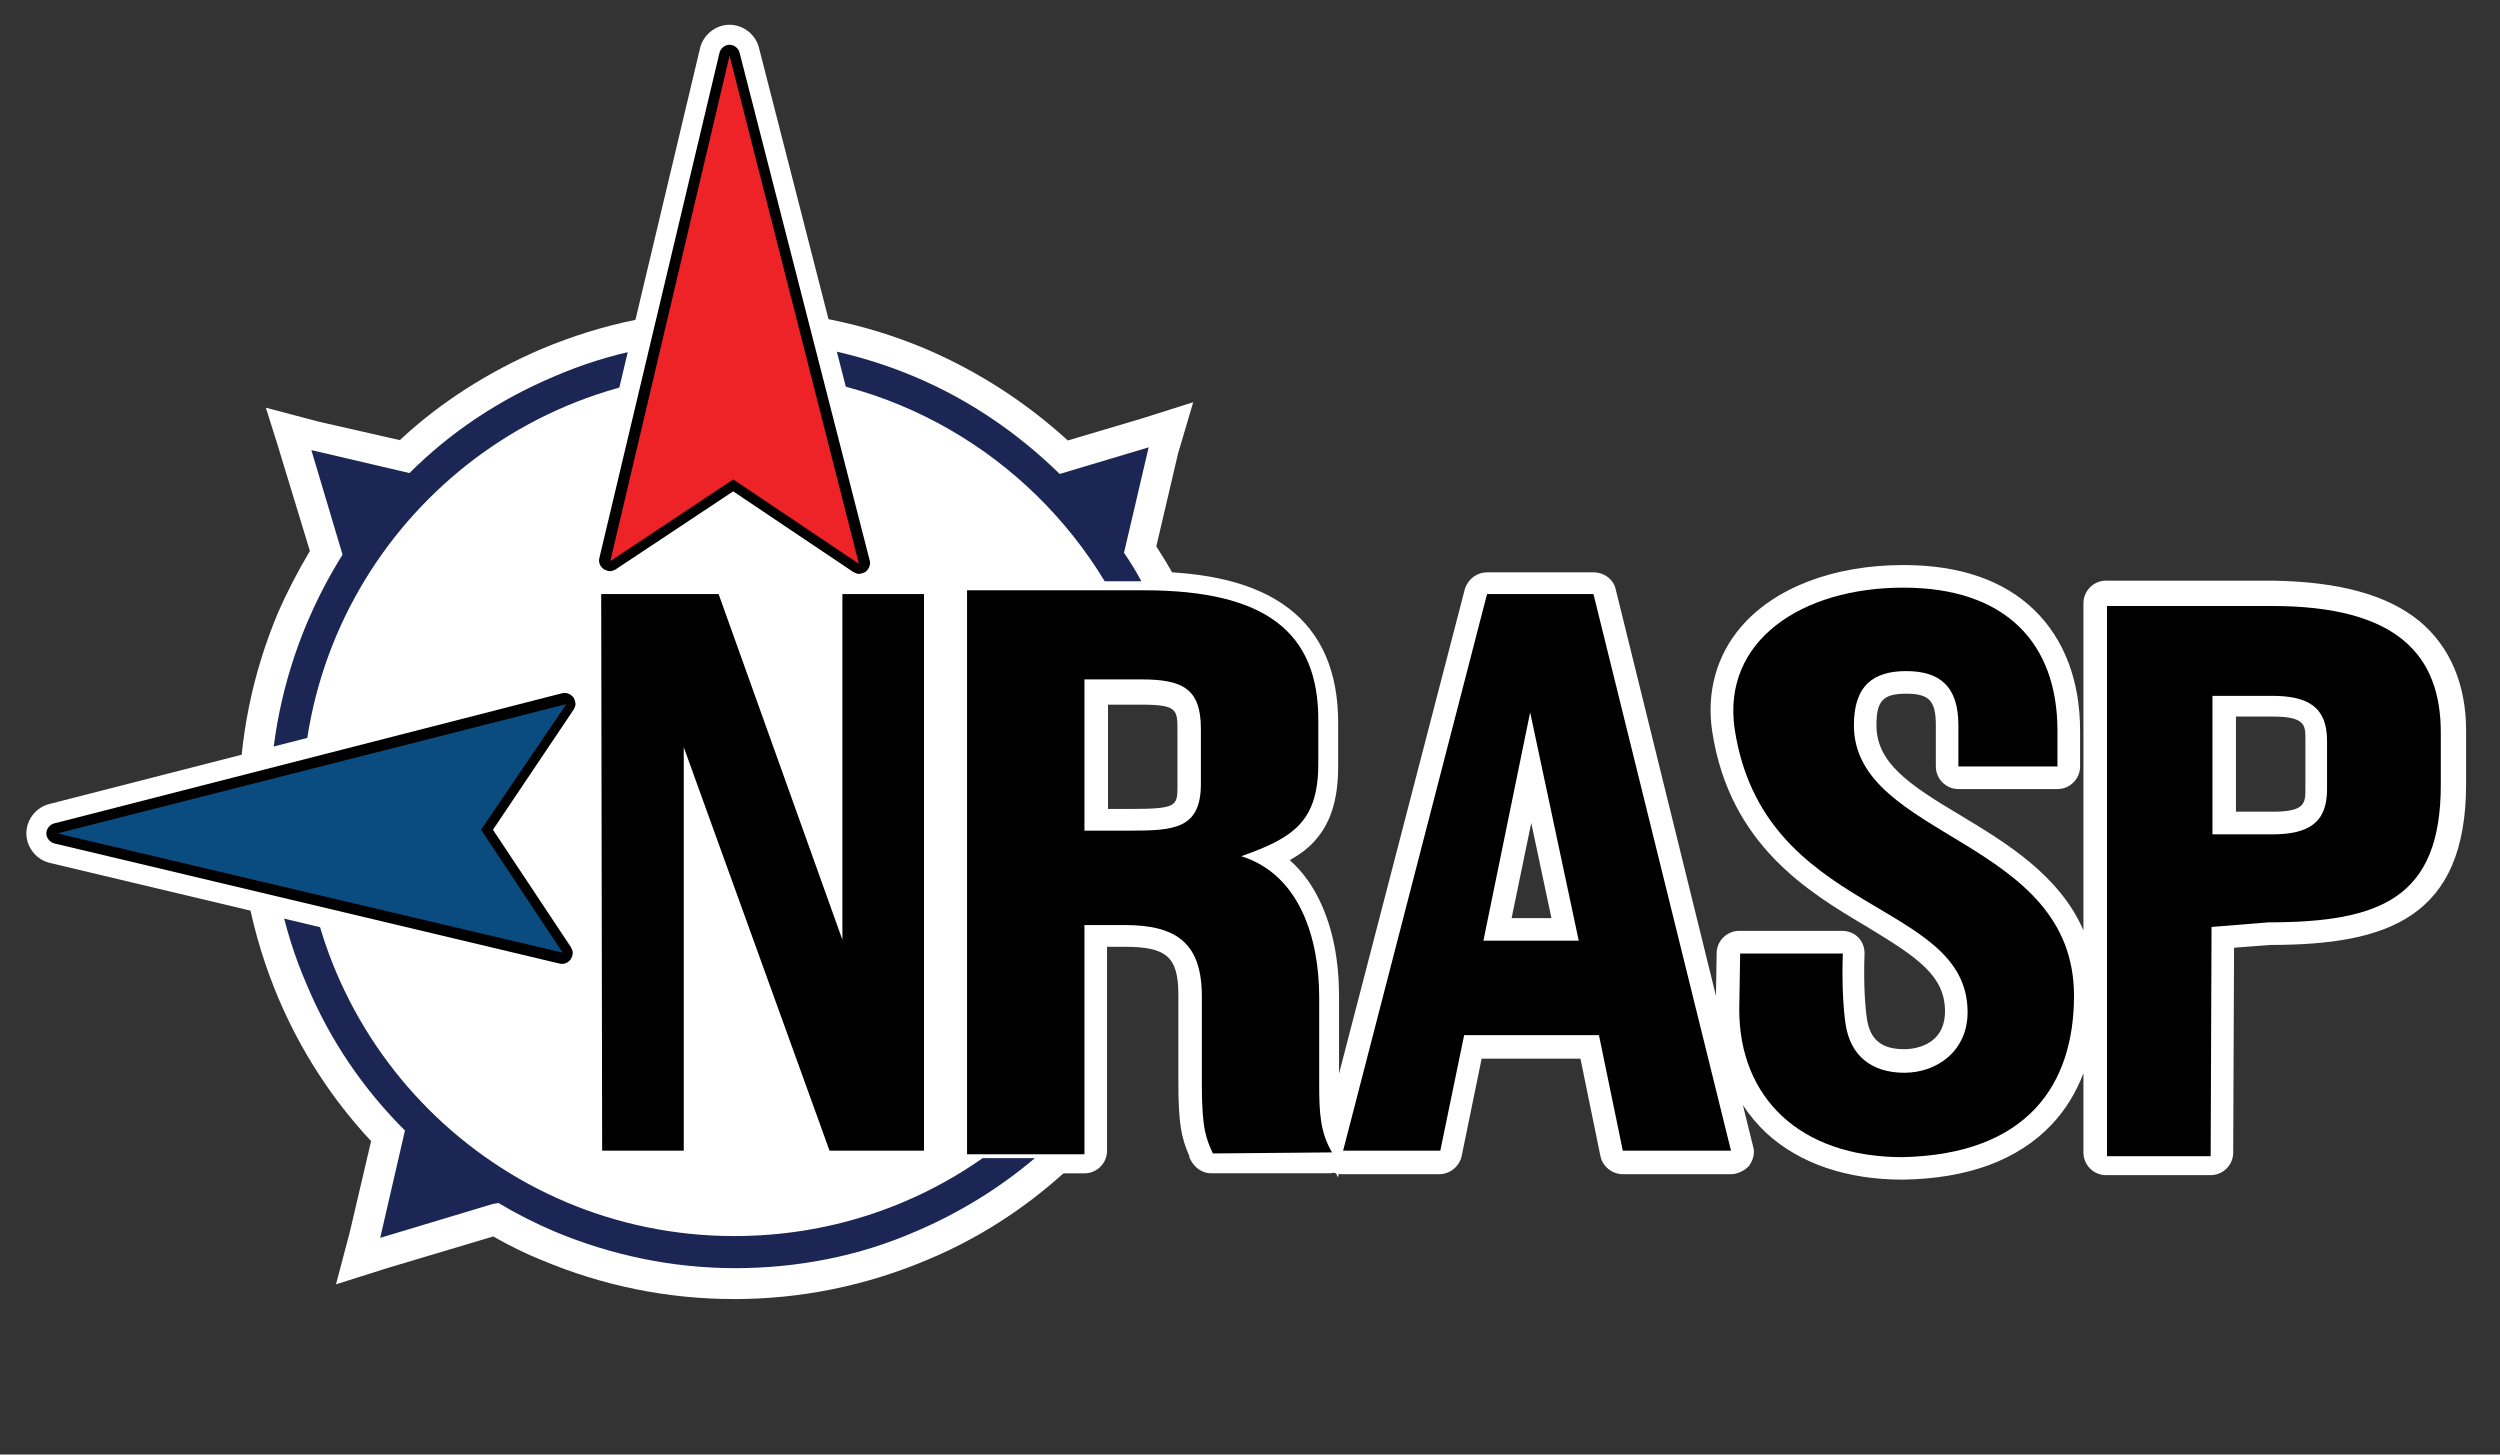
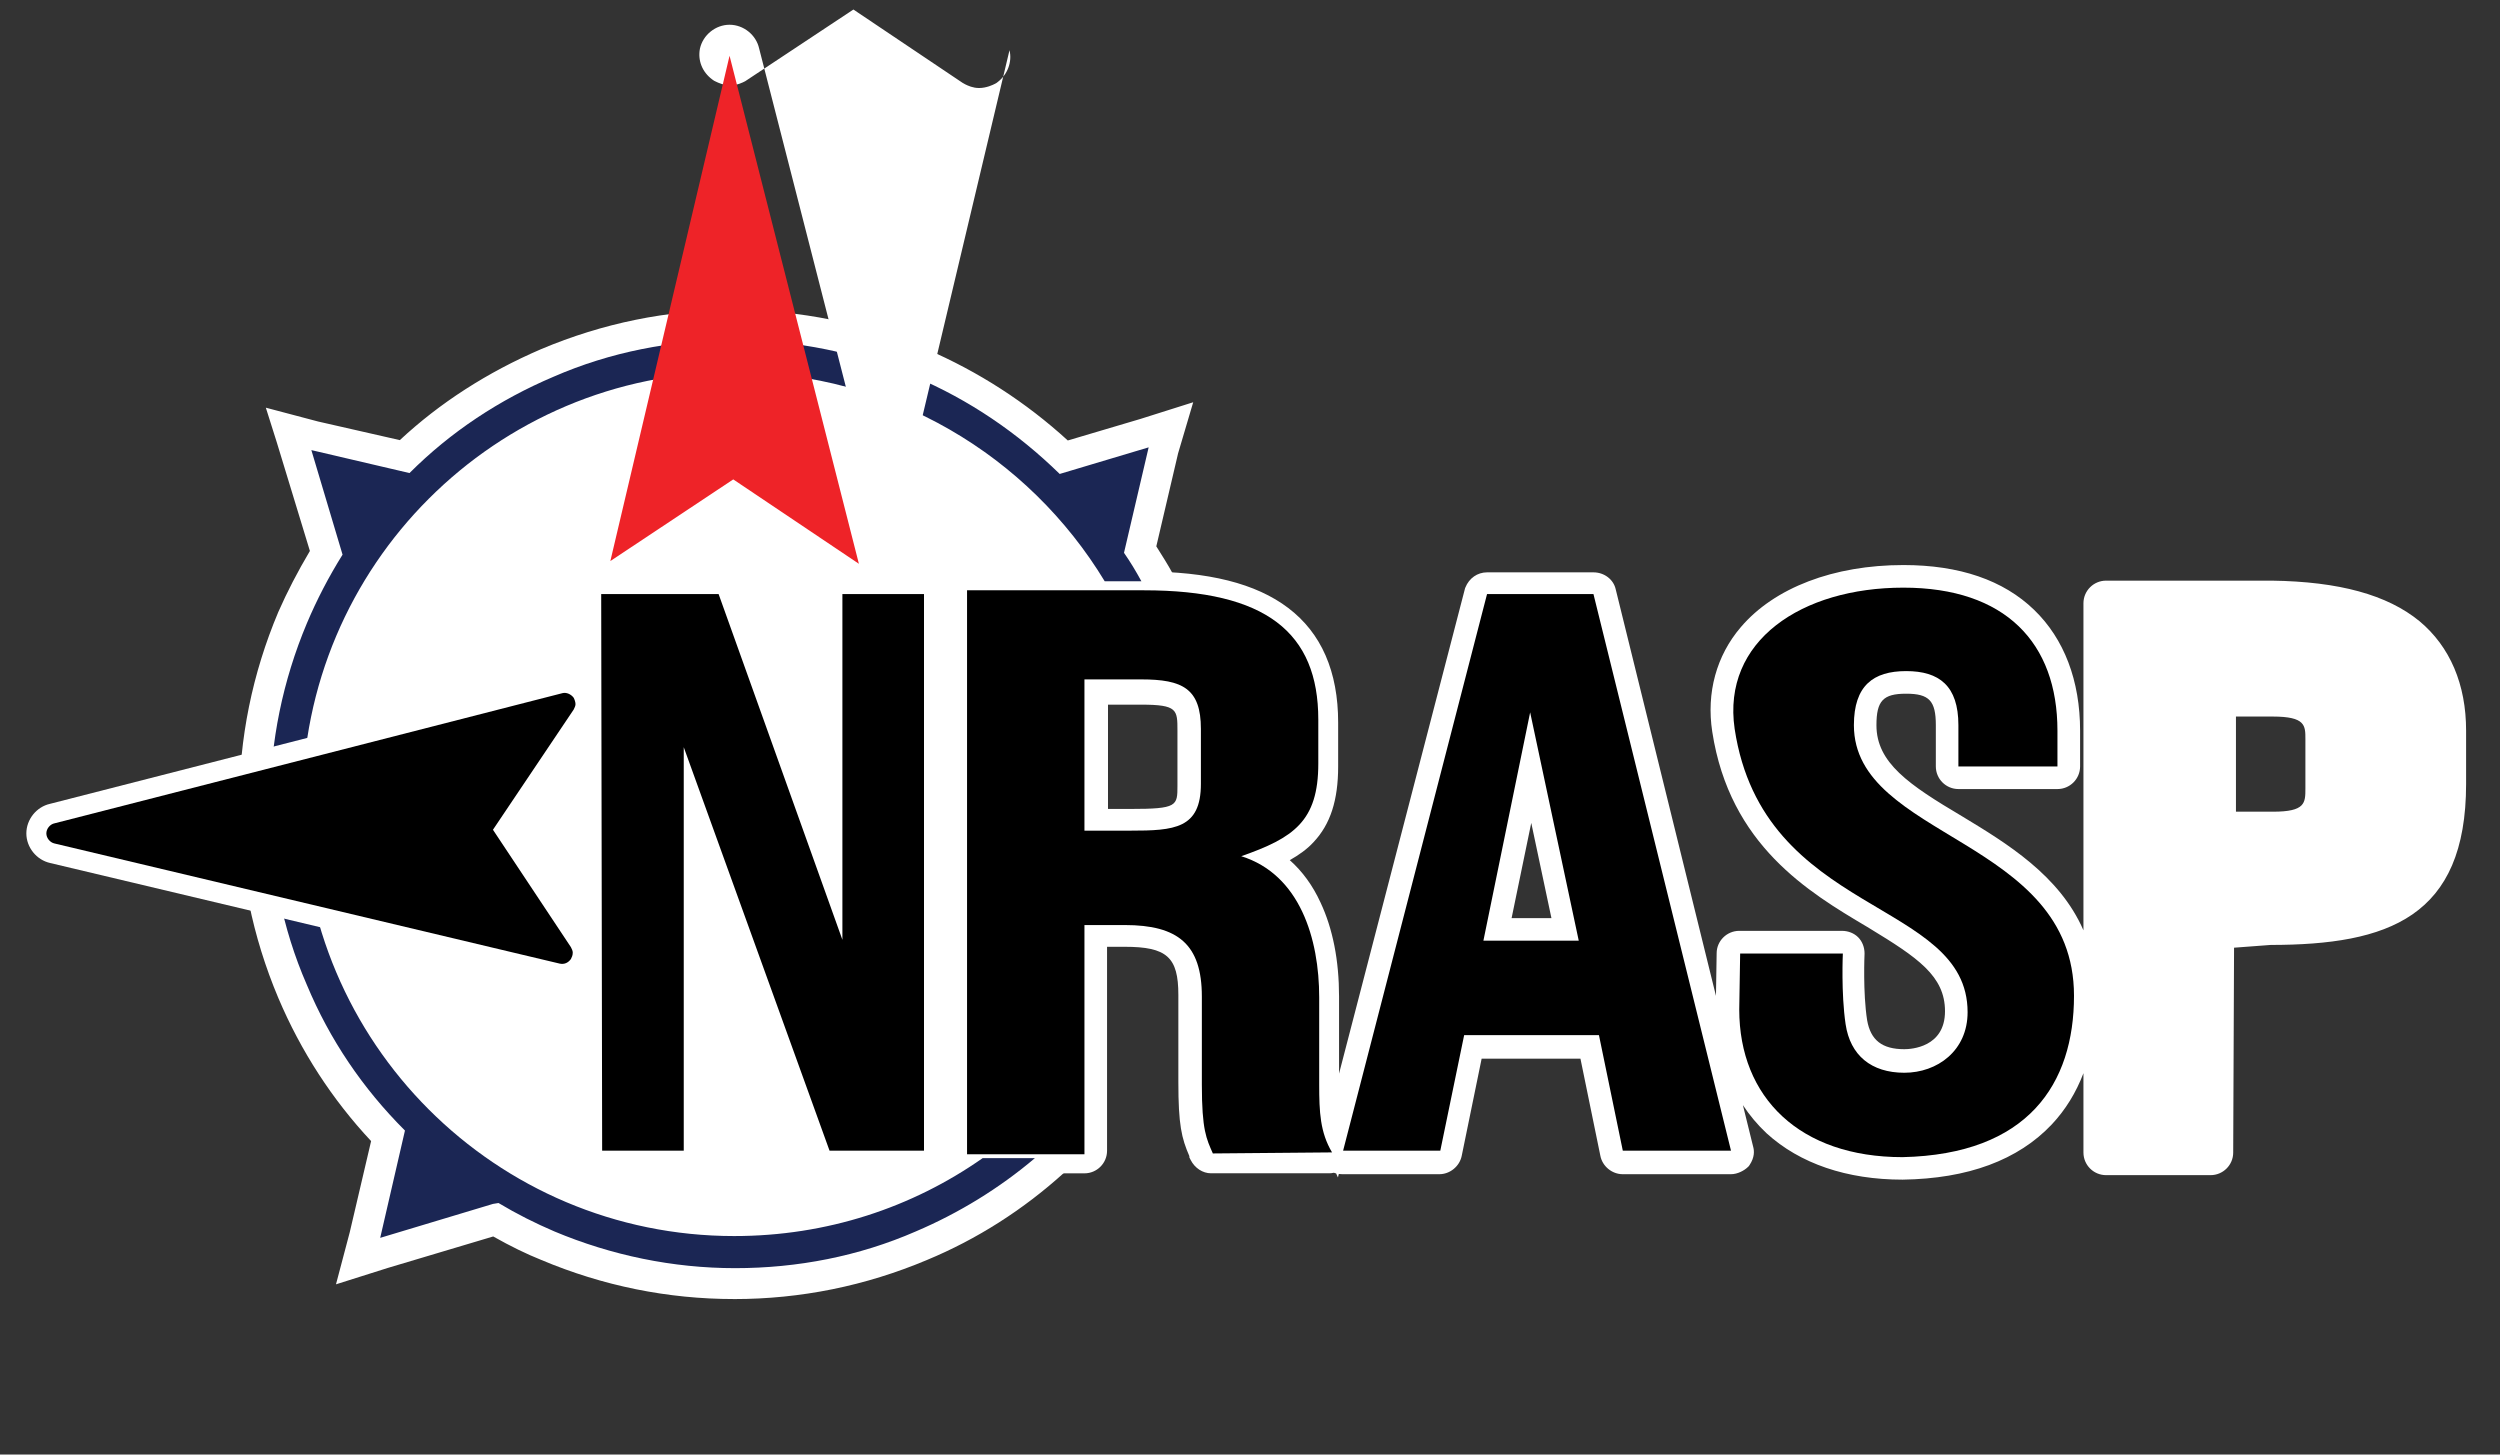
<svg xmlns="http://www.w3.org/2000/svg" id="Layer_1" version="1.1" viewBox="0 0 500 290.91" width="500" height="290.91">
  <rect x="0" y="0" width="500" height="290.91" fill="#333333" stroke="none" />
  <g>
    <path d="M232.67,86.53l-3.48,1.1-16.69,4.95c-8.44-8.07-18.16-14.49-28.8-19.07-11.74-4.95-24.21-7.52-37.05-7.52s-25.13,2.57-36.87,7.52c-10.64,4.58-20.36,10.82-28.61,18.89l-18.52-4.22-3.48-.92,1.1,3.48,6.05,19.99c-2.57,4.22-4.95,8.62-6.97,13.21-4.95,11.74-7.52,24.21-7.52,37.05s2.57,25.31,7.52,37.05c4.59,10.82,11,20.54,19.26,28.98l-4.77,20.36-.92,3.48,3.48-1.1,22.74-6.79c3.48,2.02,6.97,3.85,10.64,5.32,11.74,4.95,24.21,7.52,37.05,7.52s25.31-2.57,37.05-7.52c9.72-4.04,18.52-9.72,26.23-16.69h-17.61c-13.21,8.44-28.8,13.57-45.67,13.57-46.59,0-84.37-37.78-84.37-84.37s37.78-84.37,84.37-84.37c30.08,0,57.04,16.32,71.9,40.17h12.29c-1.1-2.02-2.75-4.59-4.04-6.6l4.77-20.36.92-3.11Z" fill="#fff" />
    <path d="M146.83,259.81c-13.288,0-26.276-2.636-38.604-7.834-2.951-1.182-6.043-2.689-9.583-4.683l-21.098,6.3-10.349,3.273,2.763-10.454,4.262-18.194c-7.792-8.334-14.029-17.951-18.553-28.615-5.202-12.337-7.837-25.325-7.837-38.612s2.636-26.275,7.834-38.604c1.766-4.013,3.832-8.004,6.313-12.194l-6.622-21.726-2.191-6.931,10.44,2.761,16.358,3.727c7.996-7.446,17.484-13.559,28.235-18.187,12.357-5.21,25.285-7.846,38.452-7.846,13.287,0,26.275,2.636,38.604,7.833,10.438,4.494,19.942,10.631,28.304,18.271l14.495-4.299,10.587-3.348-3.022,10.218-4.358,18.602c1.134,1.778,2.358,3.74,3.272,5.42l3.22,5.913h-21.244l-1.174-1.885c-14.713-23.615-40.963-38.285-68.505-38.285-44.316,0-80.37,36.054-80.37,80.37s36.054,80.37,80.37,80.37c15.218,0,30.266-4.475,43.516-12.941l.985-.629h29.167l-7.706,6.967c-8.202,7.416-17.413,13.275-27.377,17.417-12.309,5.19-25.297,7.826-38.585,7.826ZM99.653,238.643l1.496.868c3.841,2.229,7.056,3.84,10.119,5.066,11.406,4.809,23.349,7.232,35.563,7.232s24.157-2.424,35.496-7.205c5.751-2.391,11.226-5.404,16.369-9.005h-5.04c-14.295,8.882-30.459,13.57-46.825,13.57-48.728,0-88.37-39.643-88.37-88.37s39.643-88.37,88.37-88.37c29.54,0,57.721,15.337,74.087,40.17h2.979c-.095-.148-.188-.294-.281-.438l-.915-1.425,4.282-18.281-15.569,4.618-1.677-1.604c-8.077-7.723-17.368-13.875-27.617-18.288-11.313-4.769-23.255-7.193-35.469-7.193-12.094,0-23.976,2.424-35.316,7.206-10.538,4.536-19.754,10.618-27.367,18.063l-1.559,1.525-17.324-3.947,5.583,18.445-.93,1.528c-2.713,4.455-4.913,8.622-6.725,12.741-4.757,11.283-7.181,23.225-7.181,35.439s2.424,24.156,7.206,35.496c4.421,10.423,10.625,19.757,18.433,27.735l1.537,1.57-4.489,19.162,21.136-6.312Z" fill="#fff" />
  </g>
  <path d="M146.65,76.08c-46.95,0-84.92,37.97-84.92,84.92s37.97,84.92,84.92,84.92c26.96,0,50.99-12.66,66.58-32.28v-96.29h6.24c-14.68-24.77-41.83-41.27-72.82-41.27Z" fill="#fff" />
  <path d="M483.89,124.229l-.017-.014c-6.417-5.25-16.042-7.894-29.463-8.085h-33.2c-2.492,0-4.52,2.028-4.52,4.52v65.412c-4.795-11.009-15.342-17.398-24.266-22.8l-.02-.012c-10.649-6.314-17.115-10.691-17.115-18.21,0-4.887,1.332-6.3,5.94-6.3s5.939,1.413,5.939,6.3v8.25c0,2.492,2.028,4.52,4.521,4.52h19.81c2.492,0,4.52-2.027,4.52-4.52v-7.15c0-10.004-3.183-18.365-9.202-24.177-6.146-5.94-14.937-8.953-26.127-8.953-13.951,0-25.81,4.53-32.53,12.425-4.879,5.7-6.907,13.121-5.711,20.896,3.494,22.727,19.337,32.132,30.881,38.985l.532.323c9.668,5.88,15.138,9.551,15.138,16.611,0,7.224-6.78,7.59-8.14,7.59-4.431,0-6.726-1.797-7.431-5.776-.868-5.544-.525-13.18-.522-13.256l.003-.117c0-1.243-.468-2.424-1.282-3.238-.814-.815-1.995-1.282-3.238-1.282h-20.54c-2.492,0-4.52,2.028-4.52,4.48l-.136,8.527-20.045-81.29c-.426-1.984-2.288-3.417-4.458-3.417h-21.28c-1.923,0-3.586,1.164-4.34,3.037l-.06.149-25.201,97.063v-15.39c0-7.257-1.25-13.6-3.708-18.833-1.551-3.378-3.61-6.212-6.148-8.466,1.775-1.008,3.472-2.186,4.779-3.63,3.342-3.558,4.897-8.356,4.897-15.102v-8.8c0-10.181-3.358-17.887-9.979-22.902-6.473-4.911-15.966-7.298-29.021-7.298h-35.03c-2.152,0-3.95,1.514-4.403,3.531-.449-2.022-2.246-3.541-4.397-3.541h-16.32c-2.492,0-4.52,2.028-4.52,4.52v43.252l-16.058-44.649-.122-.283c-.815-1.61-2.409-2.65-4.06-2.65h-23.48c-2.492,0-4.52,2.028-4.52,4.52v111.51c0,2.492,2.028,4.521,4.52,4.521h16.32c2.492,0,4.52-2.028,4.52-4.521v-55.36l20.641,56.587.119.273c.815,1.61,2.409,2.65,4.06,2.65h18.89c2.152,0,3.95-1.515,4.403-3.531.449,2.022,2.251,3.541,4.407,3.541h23.29c2.492,0,4.52-2.027,4.52-4.52v-40.79h3.55c8.408,0,10.71,2.065,10.71,9.609v17.42c0,8.607.64,11.236,2.2,14.835v.253l.27.532c.816,1.61,2.409,2.65,4.06,2.65h23.66c.237,0,.561-.029.918-.107.146.054.298.1.451.139l.354.796.18-.692c.219.029.441.045.666.045h19.44c2.119,0,4.04-1.567,4.469-3.647l3.99-19.462h19.762l3.985,19.439c.409,2.092,2.332,3.67,4.474,3.67h21.641c1.321,0,2.655-.721,3.391-1.436l.188-.183.146-.217c1.023-1.523.962-2.842.705-3.711l-2.039-8.268c1.341,2.034,2.915,3.921,4.734,5.631,6.652,6.066,16.05,9.272,27.211,9.272,13.056-.188,23.096-3.907,29.848-11.061,2.732-2.916,4.835-6.336,6.316-10.224v15.864c0,2.492,2.027,4.521,4.52,4.521h20.91c2.492,0,4.52-2.028,4.52-4.51l.171-40.98,7.323-.55c23.465-.015,39.086-5.514,39.086-32.21v-10.638c.012-9.244-3.215-16.821-9.33-21.914ZM310.285,183.62h-7.966l3.932-19.04,4.034,19.04ZM221.6,140.93h6.667c7.223.009,7.223,1.007,7.223,5.209v11c0,4.031,0,4.65-9.42,4.65h-4.47v-20.86ZM454.59,162.34h-7.399v-19.03h7.396c6.493.008,6.493,1.788,6.493,4.48v9.9c0,2.899,0,4.649-6.49,4.649Z" fill="#fff" />
  <path d="M229.73,89.47l-17.79,5.32c-8.44-8.25-18.16-14.86-28.98-19.44-11.37-4.77-23.66-7.34-36.13-7.34s-24.76,2.38-36.13,7.34c-10.82,4.59-20.54,11-28.8,19.26l-19.63-4.59,6.24,20.91c-2.75,4.4-5.14,8.99-7.15,13.76-4.77,11.37-7.34,23.66-7.34,36.13s2.38,24.76,7.34,36.13c4.59,11,11.19,20.73,19.63,29.16h0l-4.95,21.46,22.56-6.79h0l1.1-.18c3.67,2.2,7.34,4.04,11.19,5.69,11.37,4.77,23.66,7.34,36.13,7.34s24.76-2.38,36.13-7.34c8.62-3.67,16.69-8.62,23.84-14.67h-10.45c-14.12,9.9-31.18,15.59-49.7,15.59-47.69,0-86.39-38.7-86.39-86.39s38.7-86.39,86.39-86.39c31.36,0,58.88,16.69,74.1,41.82h7.34c-1.1-2.02-2.2-3.85-3.48-5.69l4.93-21.09Z" fill="#1b2654" />
-   <path d="M177.845,111.217l-26.02-101.531c-.604-2.71-3.12-4.736-5.915-4.736s-5.321,2.043-5.921,4.766l-24.021,101.019-.034.159c-.464,2.377.455,4.687,2.459,6.177l.352.248.333.163c.536.262,1.534.75,2.982.75,1.345,0,2.374-.528,2.926-.812l21.641-14.338,21.812,14.65.555.313c.527.257,1.507.736,2.775.736,1.457,0,2.777-.637,3.147-.832l.284-.15.256-.193c1.998-1.506,2.961-4.058,2.388-6.388Z" fill="#fff" />
-   <path d="M147.93,10.6c-.18-.92-1.1-1.65-2.02-1.65s-1.83.73-2.02,1.65l-24.03,101.06c-.18.92.18,1.65.92,2.2.37.18.73.37,1.28.37.37,0,.73-.18,1.1-.37l23.48-15.59,24.03,16.14c.37.18.73.37,1.1.37s.92-.18,1.28-.37c.73-.55,1.1-1.47.92-2.2l-26.04-101.61Z" />
+   <path d="M177.845,111.217l-26.02-101.531c-.604-2.71-3.12-4.736-5.915-4.736s-5.321,2.043-5.921,4.766c-.464,2.377.455,4.687,2.459,6.177l.352.248.333.163c.536.262,1.534.75,2.982.75,1.345,0,2.374-.528,2.926-.812l21.641-14.338,21.812,14.65.555.313c.527.257,1.507.736,2.775.736,1.457,0,2.777-.637,3.147-.832l.284-.15.256-.193c1.998-1.506,2.961-4.058,2.388-6.388Z" fill="#fff" />
  <polygon points="145.91 11.15 122.07 112.21 146.65 95.88 171.78 112.76 145.91 11.15" fill="#ee2328" />
  <path d="M103.4,165.963l14.65-21.812.311-.55c.258-.528.739-1.51.739-2.781,0-1.456-.637-2.777-.833-3.147l-.15-.283-.192-.256c-1.506-2-4.061-2.962-6.389-2.389l-101.53,26.02c-2.71.604-4.736,3.119-4.736,5.915s2.043,5.32,4.765,5.922l101.02,24.021.159.034c.406.079.811.118,1.209.118,1.934,0,3.732-.916,4.968-2.578l.248-.352.163-.333c.262-.536.75-1.533.75-2.981,0-1.347-.527-2.375-.811-2.927l-14.339-21.641Z" fill="#fff" />
  <path d="M10.92,164.66c-.92.18-1.65,1.1-1.65,2.02s.73,1.83,1.65,2.02l101.06,24.03c.92.18,1.65-.18,2.2-.92.18-.37.37-.73.37-1.28,0-.37-.18-.73-.37-1.1l-15.59-23.48,16.14-24.03c.18-.37.37-.73.37-1.1s-.18-.92-.37-1.28c-.55-.73-1.47-1.1-2.2-.92l-101.61,26.04Z" />
-   <polygon points="11.47 166.68 112.53 190.53 96.21 165.95 113.27 140.82 11.47 166.68" fill="#0a4c80" />
  <g>
    <polygon points="168.48 187.96 143.72 118.81 120.24 118.81 120.43 230.14 136.75 230.14 136.75 149.44 165.91 230.14 184.8 230.14 184.8 118.81 168.48 118.81 168.48 187.96" />
    <path d="M297.41,118.81l-28.79,111.33h19.44l4.77-23.11h26.96l4.77,23.11h21.64l-27.51-111.33h-21.28ZM296.68,188.14l9.35-45.67,9.72,45.67h-19.07Z" />
-     <path d="M454.41,121.2h-33.01v110.04h20.73l.18-45.85,11.37-.92c22.56,0,34.48-4.95,34.48-27.51v-10.45c0-15.41-8.62-25.31-33.75-25.31ZM465.41,157.88c0,6.79-3.85,8.99-11,8.99h-11.92v-27.7h11.92c7.15,0,11,2.2,11,8.99v9.72Z" />
    <path d="M370.78,145.04c0-7.89,3.85-10.82,10.45-10.82s10.45,2.93,10.45,10.82v8.25h19.81v-7.15c0-17.61-10.45-28.61-30.81-28.61s-36.31,10.64-33.75,28.24c5.69,37.6,46.59,33.93,46.59,56.67,0,7.71-6.06,12.11-12.66,12.11s-10.82-3.48-11.74-9.72c-.92-6.23-.55-14.12-.55-14.12h-20.54l-.18,11.19c0,17.61,12.11,29.53,32.65,29.53,25.13-.55,34.3-14.67,34.3-32.28,0-31.55-44.02-31.37-44.02-54.11Z" />
    <path d="M263.84,199.49c0-11.74-3.85-24.58-15.59-28.25,10.46-3.66,15.41-6.97,15.41-18.52v-8.8c0-17.42-10.46-25.86-34.85-25.86h-35.4v112.8h23.48v-45.85h8.07c10.64,0,15.41,3.86,15.41,14.31v17.61c0,9.17.92,10.83,2.2,13.76l23.84-.21c-2.39-4.03-2.57-8.07-2.57-13.57v-17.42ZM240.18,156.78c0,8.98-5.32,9.35-14.12,9.35h-9.17v-30.25h11.37c8.25,0,11.92,1.83,11.92,9.9v11Z" />
  </g>
</svg>